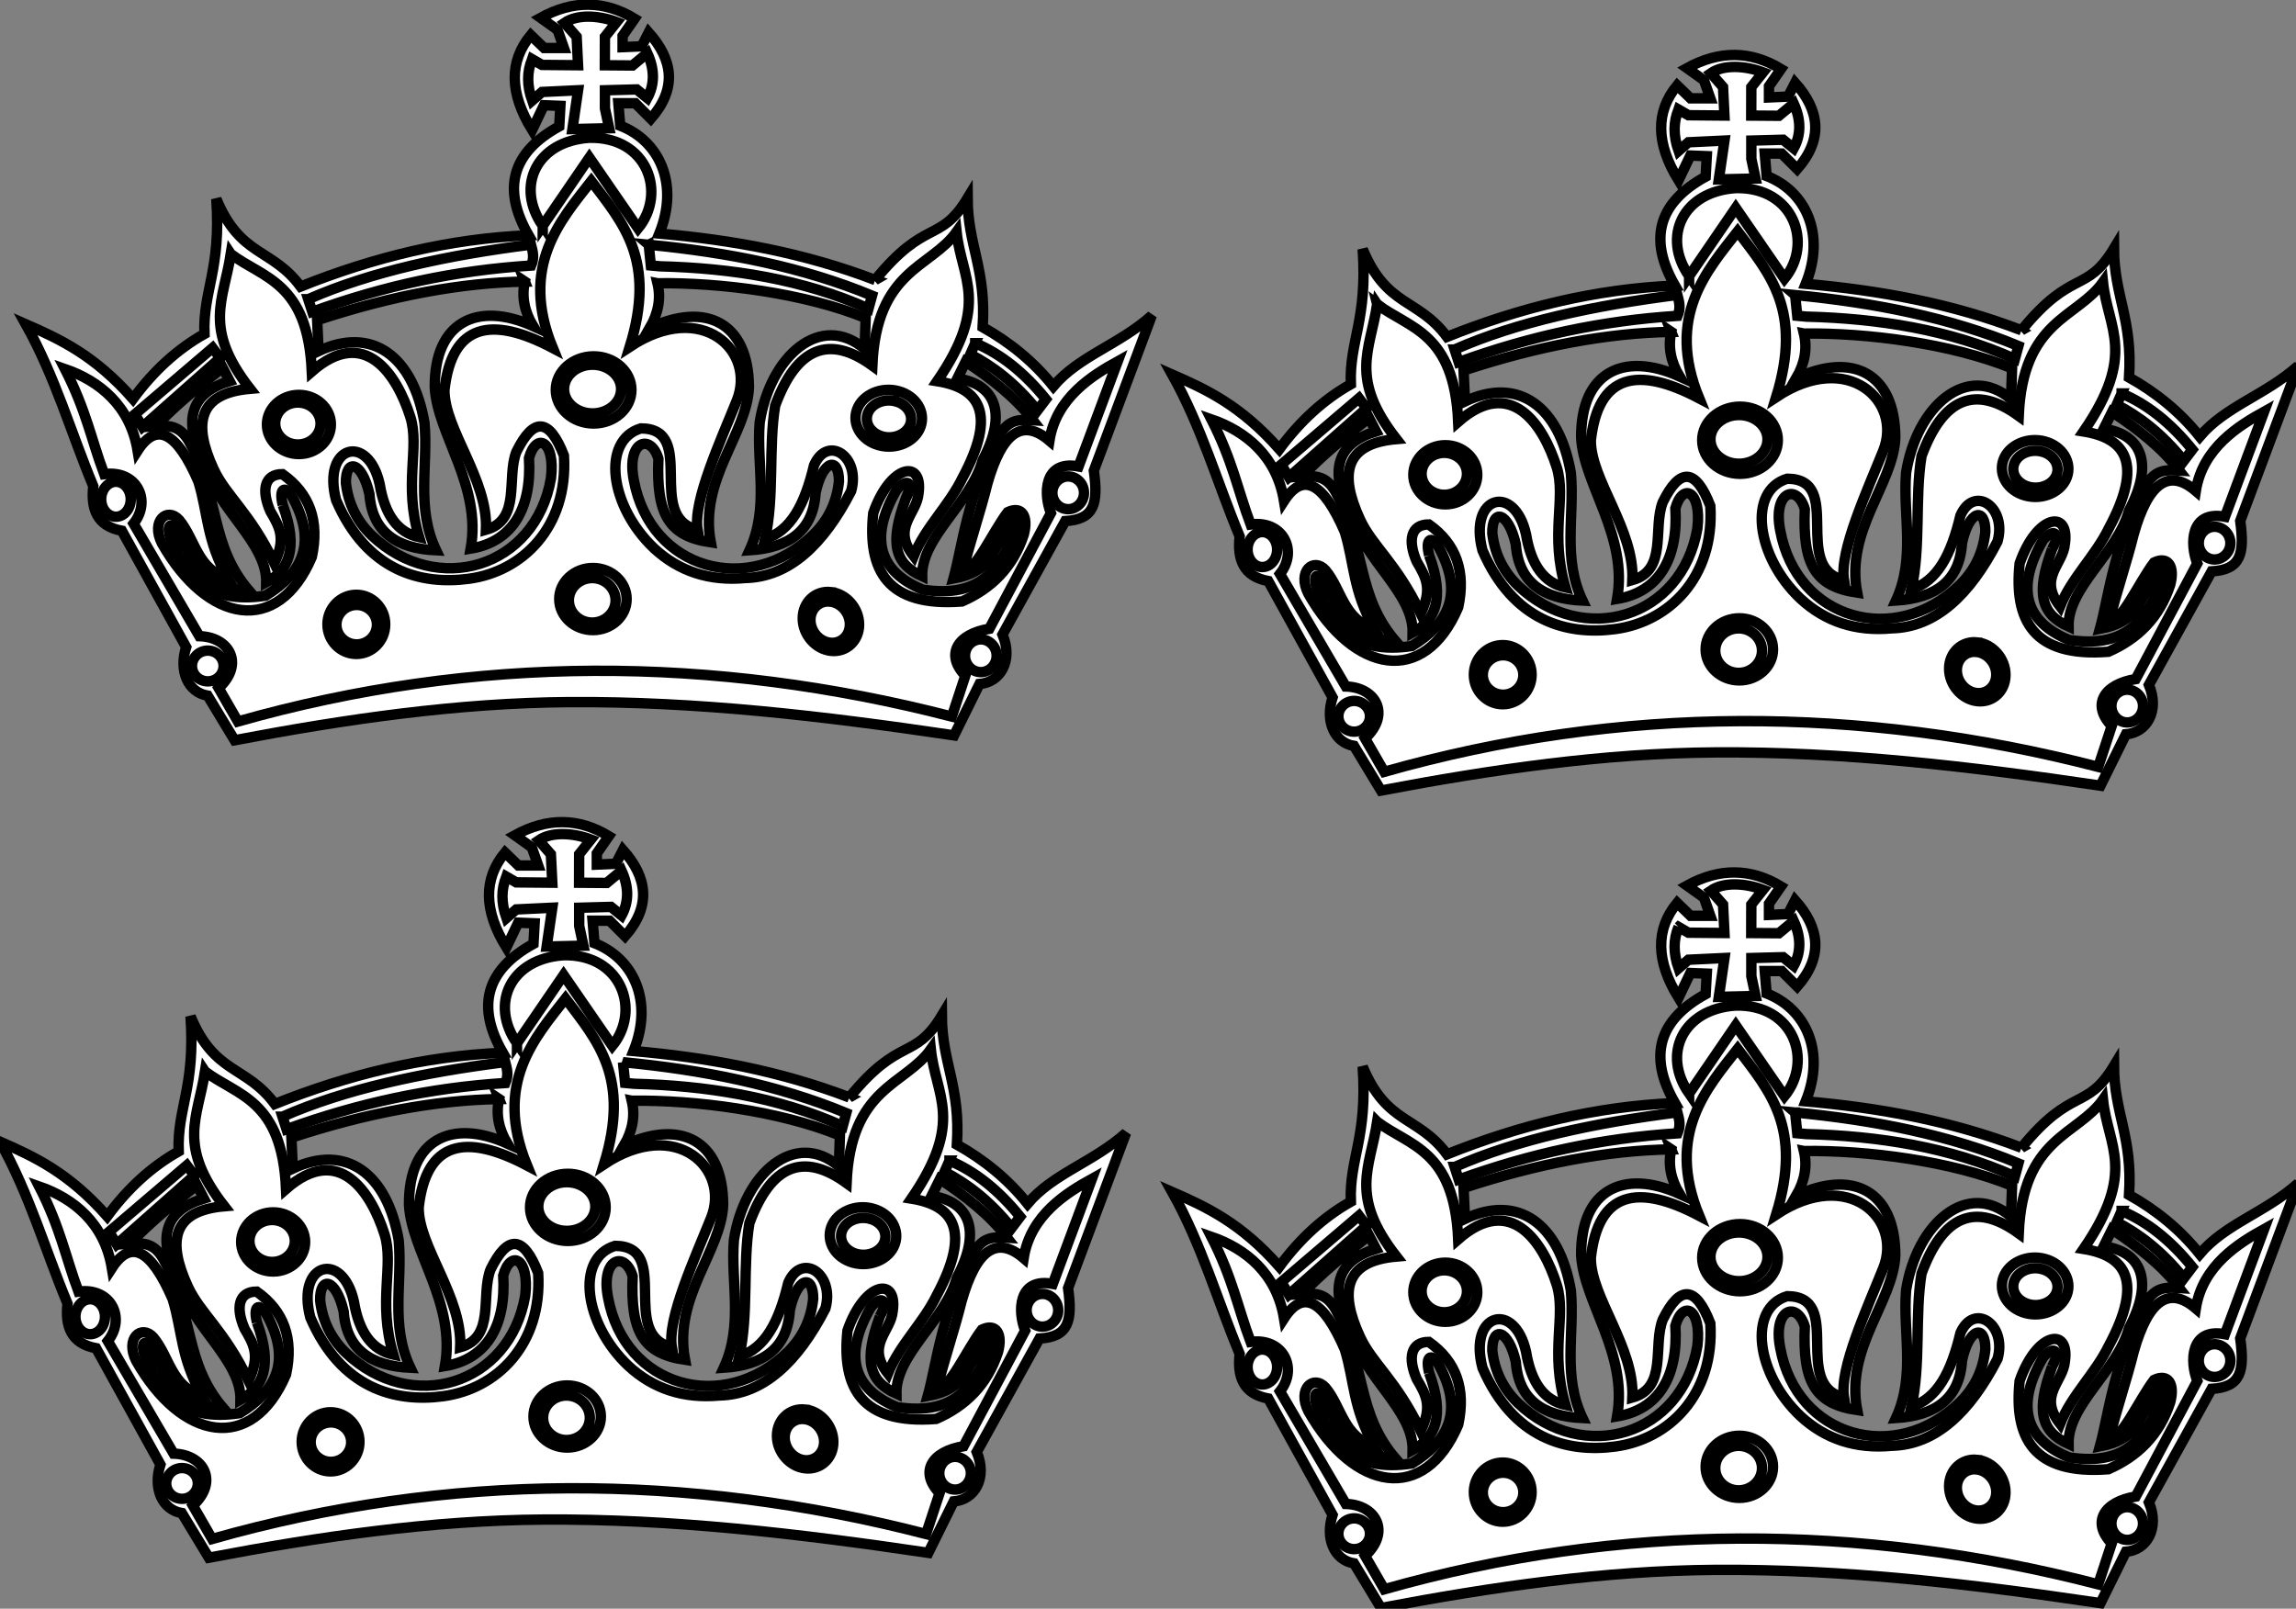
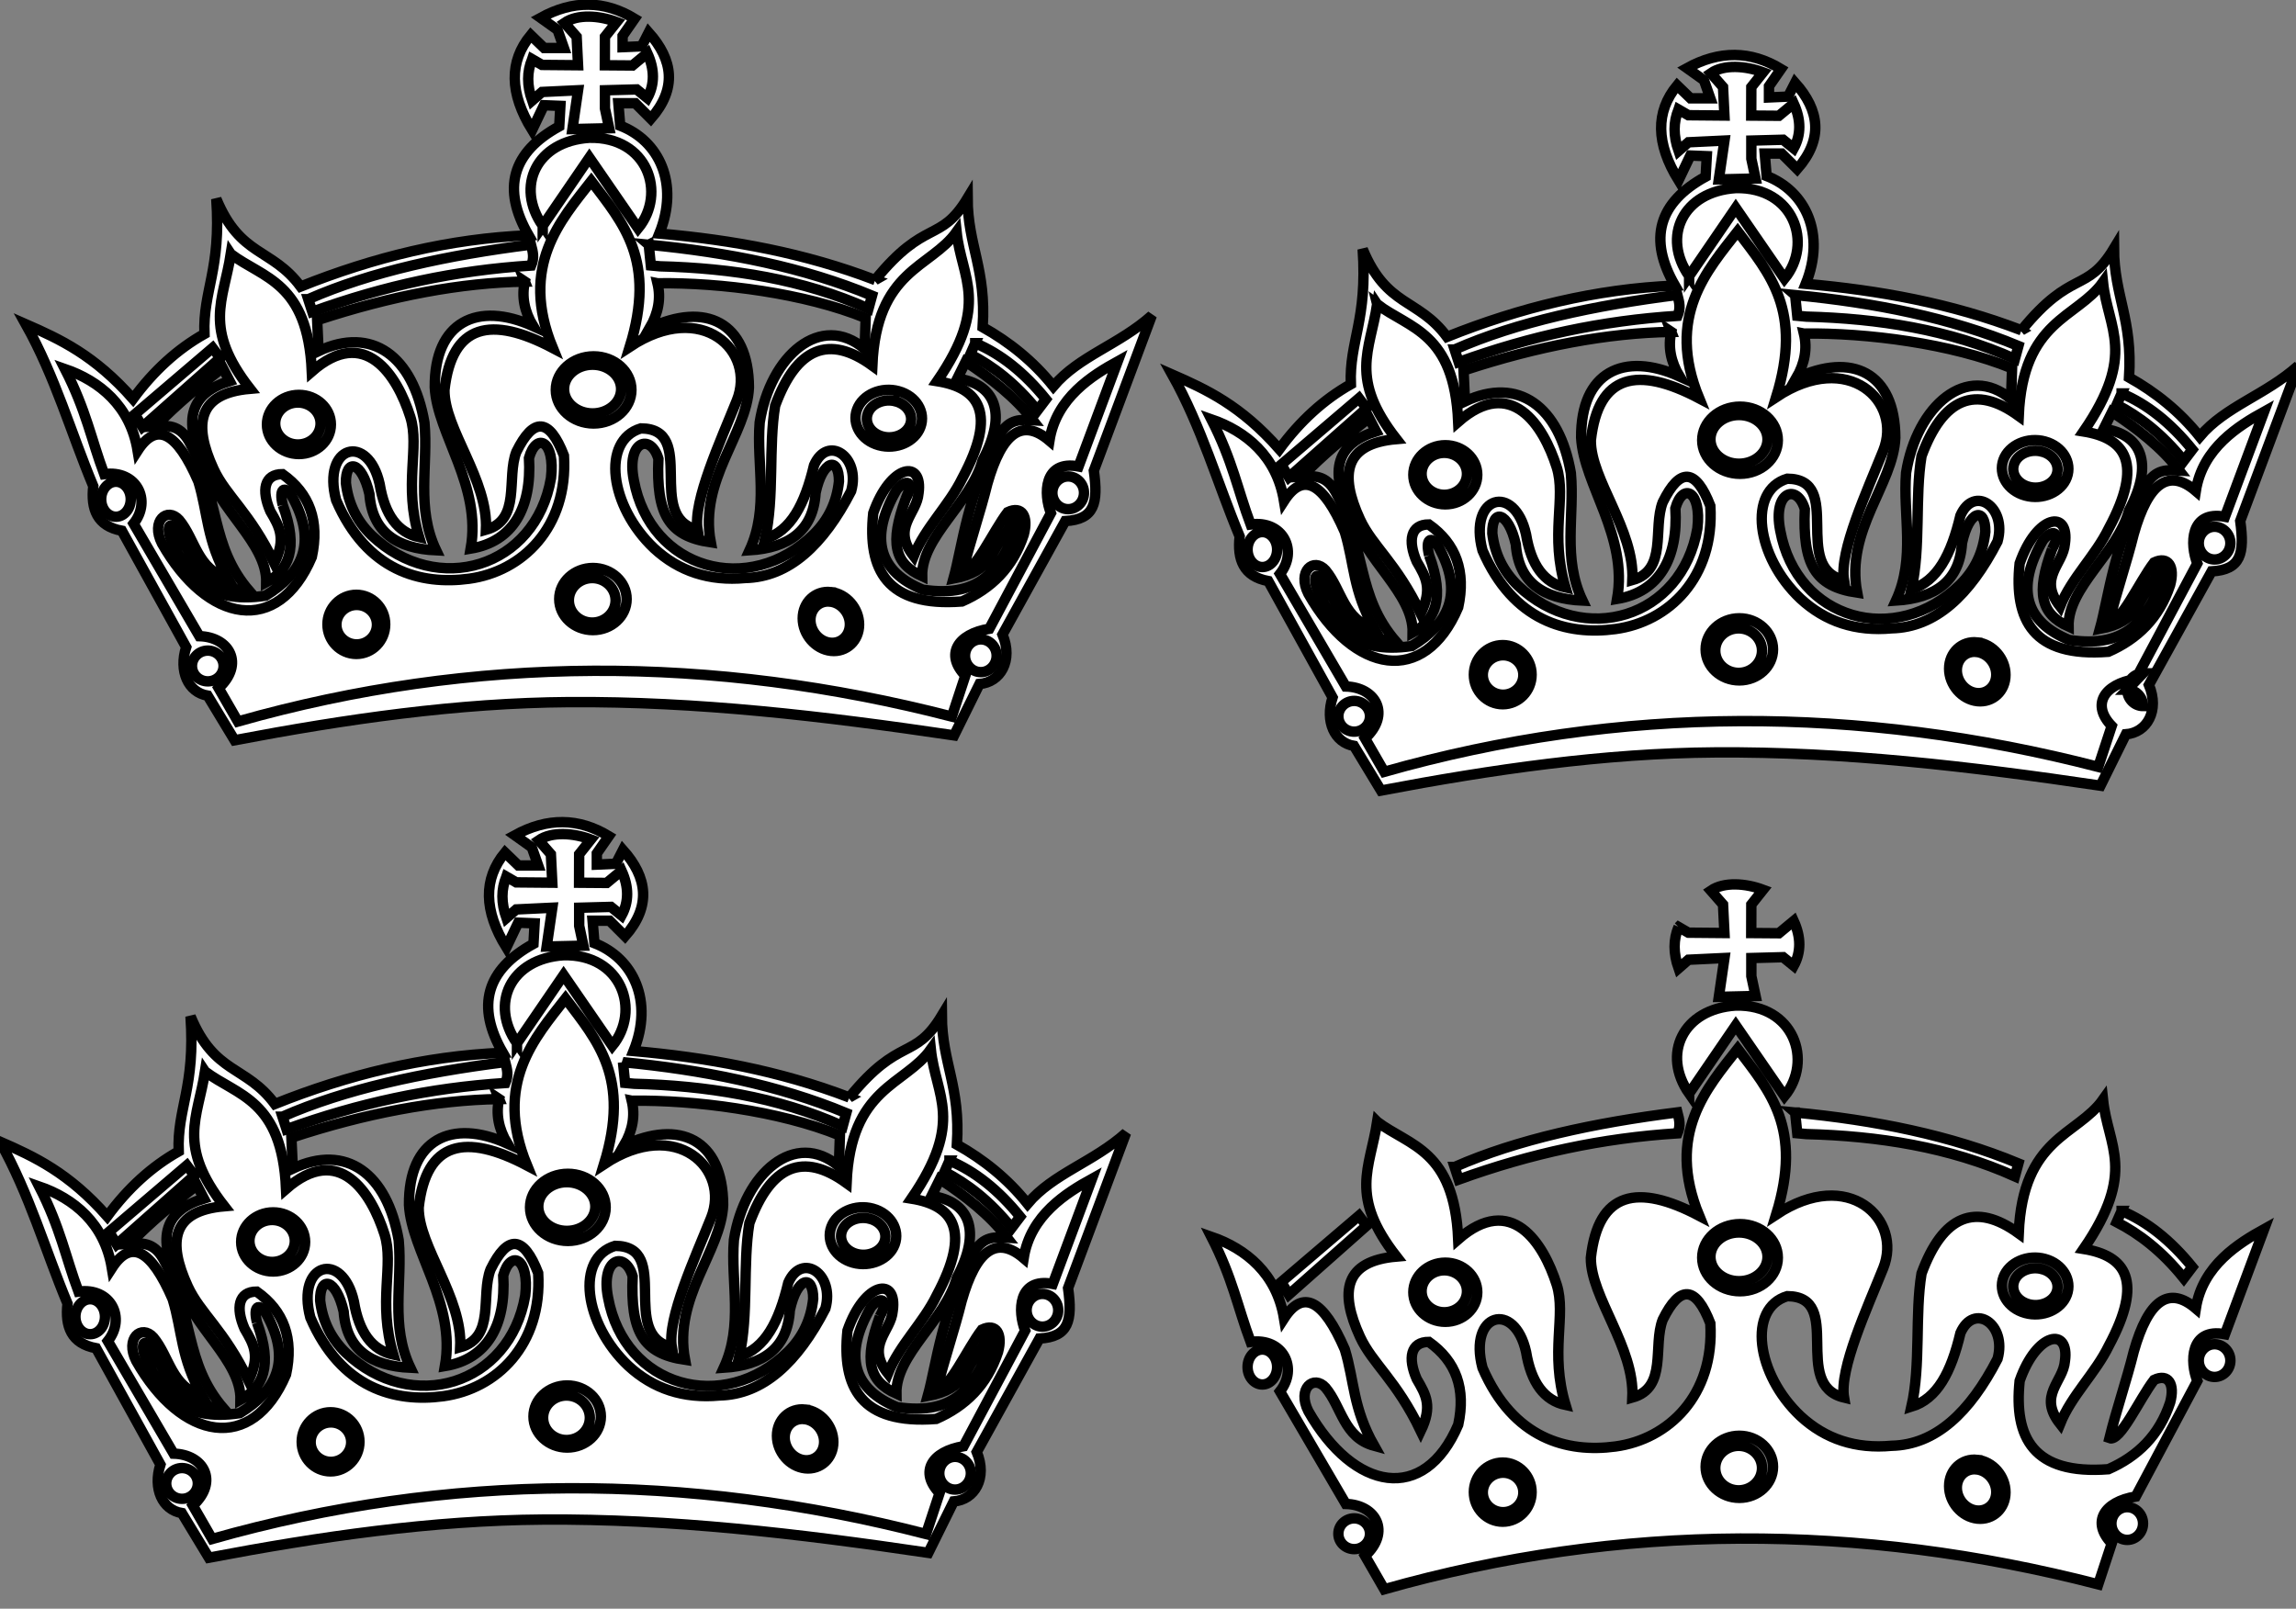
<svg xmlns="http://www.w3.org/2000/svg" width="441" height="309">
  <rect width="100%" height="100%" fill="#808080" stroke="none" />
  <title>crowns</title>
  <g>
    <title>Layer 1</title>
    <g id="svg_1">
      <g id="svg_9">
        <g id="svg_10">
          <path stroke-width="2" stroke="#000000" d="m163.135,210.79c-13.585,-5.21 -27.448,-7.685 -41.442,-8.914c3.873,-9.61 -0.031,-17.824 -7.516,-20.721l-0.356,-4.309l3.256,0l2.984,2.981c5.049,-5.786 4.304,-11.283 -0.406,-16.574l-1.357,2.652l-3.664,0.163l0,-2.152l2.305,-3.315c-5.814,-3.531 -11.831,-3.586 -18.05,-0.163l3.256,2.319l1.221,3.481l-3.798,0l-2.577,-2.486c-4.179,5.084 -4.088,11.162 0.27,18.235l2.271,-4.761l3.156,0.123l-0.22,3.935c-9.092,4.985 -11.055,11.96 -5.887,20.928c-15.245,0.636 -29.765,4.228 -43.792,9.841c-5.55,-7.474 -11.558,-5.634 -16.193,-16.837c0.962,13.658 -2.595,17.617 -2.274,25.933c-5.185,2.917 -9.762,7.077 -13.727,12.48c-7.402,-8.401 -14.008,-11.457 -20.592,-14.343c5.694,10.184 8.642,20.737 12.965,31.108c-0.481,4.377 0.684,7.667 5.491,8.568l12.353,22.353c-1.473,4.595 0.356,8.693 4.118,9.315l5.185,8.568c21.354,-4.054 42.864,-7.179 64.218,-7.325c24.707,-0.163 48.656,2.645 73.974,6.39l4.879,-9.871c4.015,-0.309 6.507,-4.469 4.421,-9.498l12.048,-21.793c5.645,-0.309 6.356,-3.413 5.492,-9.685l11.133,-29.804c-6.304,5.65 -13.983,7.759 -18.913,13.597c-3.876,-4.843 -8.478,-8.506 -13.574,-11.363c0.712,-11.236 -2.847,-15.582 -2.897,-24.775c-5.311,8.778 -8.031,3.773 -17.764,15.722l0.005,-0.003zm5.862,42.062c1.965,-3.552 -0.003,-3.908 -1.715,-1.772c-5.433,9.359 -3.318,15.793 5.018,19.199c11.431,1.725 14.687,-4.302 17.69,-10.812c1.148,-2.724 0.298,-4.374 -1.315,-0.805c-3.528,4.316 -2.942,8.071 -10.482,9.484c1.682,-6.028 2.677,-16.392 8.833,-27.552c1.888,-3.25 4.157,-2.971 6.423,-2.85c-3.459,-4.499 -8.03,-8.013 -12.915,-11.257l-1.604,3.229c7.185,1.032 9.74,6.55 4.86,15.701c-2.239,8.194 -11.767,14.701 -11.619,22.279c-5.369,-2.424 -6.262,-6.438 -3.17,-14.839l-0.003,-0.007zm-47.657,-41.427c0.678,2.836 0.186,5.695 -1.477,8.577c10.633,-5.018 18.988,-1.199 19.036,11.424c-0.387,9.049 -9.618,17.691 -7.329,29.763c-8.178,-1.202 -10.486,-5.501 -10.054,-16.045c-1.468,-4.975 -6.206,-3.474 -4.721,4.115c3.161,17.159 22.138,22.562 34.611,10.326c2.775,-2.777 4.371,-6.146 4.788,-10.109c0.023,-4.821 -3.106,-4.21 -4.49,2.198c-0.439,7.304 -5.114,10.56 -12.676,11.043c3.785,-8.244 1.29,-16.374 1.938,-24.561c2.052,-12.86 11.748,-21.25 20.161,-14.126l0.195,-5.932c-11.712,-4.772 -27.869,-6.839 -39.98,-6.676l0,0.004zm-25.477,-0.326c-0.643,2.849 -0.115,5.698 1.585,8.55c-10.693,-4.822 -19.002,-0.846 -18.888,11.776c0.498,9.042 9.039,18.852 6.901,30.969c8.161,-1.355 11.748,-7.875 11.194,-17.413c1.406,-5.002 5.077,-3.403 4.226,3.871c-2.944,17.212 -21.852,22.969 -34.477,10.968c-2.808,-2.724 -4.449,-6.065 -4.913,-10.018c-0.084,-4.819 3.056,-4.268 4.518,2.112c0.531,7.298 5.244,10.466 12.812,10.809c-3.89,-8.174 -1.495,-16.347 -2.244,-24.52c-2.213,-12.819 -10.079,-18.581 -20.336,-13.75l-0.27,-5.929c14.225,-4.692 27.682,-7.229 39.894,-7.419l-0.003,-0.007zm-46.5,42.915c-0.809,-3.199 0.389,-3.789 1.715,-1.773c5.113,9.162 1.933,14.944 -5.019,19.196c-11.431,1.726 -15.092,-4.136 -18.098,-10.645c-1.148,-2.724 -0.161,-4.373 1.451,-0.805c3.528,4.316 2.536,9.4 13.605,10.645c-7.791,-9.012 -5.527,-17.718 -11.686,-28.88c-1.888,-3.25 -4.156,-2.971 -6.423,-2.846c4.104,-4.238 8.472,-7.837 12.916,-11.257l1.335,2.564c-7.185,2.194 -9.468,7.213 -4.588,16.364c2.239,8.194 11.767,14.701 11.62,22.283c4.281,-2.261 6.261,-6.438 3.17,-14.839" fill-rule="evenodd" fill="#ffffff" id="svg_11" />
          <path stroke-width="2" stroke="#000000" d="m35.888,223.842l-14.926,12.744l1.451,2.418l14.926,-13.226l-1.451,-1.936l0,0zm146.48,-0.914c4.885,2.041 9.409,5.634 13.574,10.775l-1.626,2.152c-4.299,-5.331 -8.594,-8.537 -12.893,-10.774l0.948,-2.153l-0.003,0zm-62.711,-18.9l0.406,3.976l1.762,0.163c13.705,0.356 27.424,2.455 40.044,8.123l0.676,-2.486c-13.11,-5.437 -27.613,-8.323 -42.894,-9.78l0.005,0.003zm-65.397,10.459c11.978,-5.284 26.784,-8.472 42.786,-10.486c0.386,1.491 0.648,2.523 0.031,4.017c-14.561,0.93 -28.147,3.854 -42.041,8.88l-0.779,-2.411l0.003,0zm45.035,-14.105l8.959,-13.094l9.364,13.593c5.522,-6.764 1.841,-17.657 -9.364,-17.402c-10.229,0.652 -14.233,9.361 -8.959,16.906l0,-0.004zm-2.035,-31.995l1.898,1.097l6.921,0.061l-0.27,-5.47l-2.338,-2.669c2.528,-1.728 6.682,-1.413 10.026,-0.163l-2.255,2.836l-0.016,5.471l5.311,0.041l2.849,-2.36c1.424,3.121 1.424,5.994 0,8.618l-2.035,-1.657l-6.106,0.163l0,3.481l0.812,3.81l-7.058,0.163l1.085,-7.457l-6.921,0.329l-1.899,1.654c-1.014,-2.9 -1.014,-5.552 0,-7.957l-0.005,0.01zm-57.876,37.414c6.158,4.669 14.8,5.349 15.559,22.568c10.216,-8.927 16.355,0.666 18.915,8.717c1.869,5.874 -1.354,13.012 1.699,23.114c-4.084,-0.869 -6.612,-4.275 -7.585,-10.214c-2.202,-9.894 -11.152,-7.443 -8.364,3.087c5.897,13.644 16.26,16.354 25.53,15.104c10.182,-1.372 19.055,-9.82 18.231,-23.655c-2.786,-7.202 -5.833,-7.443 -9.142,-0.709c-1.944,4.988 0.97,13.063 -5.834,14.965c0.453,-9.658 -8.038,-19.318 -7.974,-26.843c1.424,-12.788 9.011,-14.293 20.812,-8.075c-6.484,-15.797 1.554,-24.586 7.39,-32.069c6.223,8.235 12.512,15.202 7.391,31.831c13.958,-9.236 24.315,0.934 20.564,10.296c-3.056,7.63 -8.475,19.365 -7.532,24.857c-10.243,-2.452 0.127,-19.4 -10.891,-19.478c-7.649,2.296 -6.028,14.965 2.528,23.043c4.796,4.432 10.632,6.333 17.506,5.698c8.433,-0.18 15.023,-6.381 20.347,-16.7c1.849,-6.673 -4.529,-10.87 -7.126,-4.965c-1.785,7.542 -4.46,12.635 -9.415,14.157c1.835,-8.044 0.634,-17.702 1.941,-25.586c4.106,-11.172 10.329,-13.743 18.665,-7.706c0.787,-18.476 11.228,-18.731 16.183,-25.685c0.951,9.023 6.512,13.757 -3.726,28.674c8.092,1.3 11.559,6.098 4.852,18.592c-2.592,5.324 -7.166,9.521 -9.362,15.008c-4.312,-5.474 0.618,-8.041 0.929,-12.065c0.929,-6.584 -5.403,-5.64 -8.697,3.8c-1.129,10.925 2.606,18.089 17.042,16.979c5.605,-2.462 9.782,-6.496 11.867,-12.829c0.951,-3.538 -0.34,-5.627 -3.086,-4.326c-2.856,3.725 -6.509,11.974 -8.575,11.185c1.337,-5.443 3.333,-11.209 4.674,-16.652c2.8,-9.899 6.771,-12.652 11.915,-8.262c1.298,-8.292 8.307,-12.567 13.118,-15.233l-7.521,20.184c-6.796,-1.27 -6.74,5.389 -5.308,8.961l-11.831,22.211c-6.203,1.022 -8.52,4.975 -4.61,9.009l-2.589,7.858c-45.967,-11.841 -91.685,-11.912 -137.132,0.948l-3.695,-6.411c4.99,-4.591 2.138,-9.817 -3.696,-9.976l-12.642,-21.618c3.533,-4.455 0.597,-10.366 -5.639,-9.501c-2.511,-6.73 -3.439,-12.177 -7.538,-20.198c6.615,2.292 12.531,7.054 13.955,15.685c3.629,-5.619 7.522,-3.64 11.67,5.936c1.88,6.174 1.515,11.224 5.639,18.527c-5.834,-1.582 -6.222,-7.444 -9.334,-11.165c-2.269,-2.533 -5.511,0.156 -3.306,4.513c8.72,15.361 22.272,17.895 28.786,2.611c1.491,-6.887 -0.389,-12.195 -5.639,-15.916c-3.5,0 -4.084,3.087 -2.332,7.124c1.813,3.087 3.044,5.226 0.776,9.977c-4.701,-9.787 -9.275,-12.89 -11.67,-18.086c-3.987,-8.659 -3.008,-14.547 7.001,-15.407c-9.108,-11.677 -5.088,-16.904 -3.695,-25.892l0.003,0.004zm127.704,28.304c2.236,0.604 3.484,2.611 2.777,4.468c-0.706,1.854 -3.108,2.877 -5.346,2.272c-2.236,-0.605 -3.484,-2.611 -2.778,-4.466c0.707,-1.854 3.106,-2.876 5.344,-2.271l0.003,-0.003zm0.592,-1.946c3.35,0.93 5.222,4.021 4.163,6.876c-1.057,2.856 -4.657,4.427 -8.011,3.497c-3.35,-0.93 -5.222,-4.021 -4.163,-6.876c1.057,-2.856 4.657,-4.428 8.008,-3.497l0.003,0zm32.54,16.371c1.671,0 3.037,1.413 3.037,3.144c0,1.732 -1.365,3.144 -3.037,3.144c-1.671,0 -3.037,-1.413 -3.037,-3.144c0,-1.732 1.365,-3.144 3.037,-3.144zm-16.777,31.297c1.671,0 3.036,1.413 3.036,3.145c0,1.732 -1.365,3.144 -3.036,3.144c-1.671,0 -3.037,-1.413 -3.037,-3.144c0,-1.733 1.365,-3.145 3.037,-3.145zm-28.797,-9.087c2.983,0.326 5.416,3.131 5.416,6.238c0,3.11 -2.433,5.379 -5.416,5.053c-2.981,-0.326 -5.414,-3.131 -5.414,-6.242c0,-3.107 2.433,-5.379 5.414,-5.05zm-0.142,1.831c2.086,0.228 3.787,2.19 3.787,4.363c0,2.173 -1.702,3.76 -3.787,3.532c-2.085,-0.228 -3.787,-2.191 -3.787,-4.364c0,-2.173 1.702,-3.759 3.787,-3.531zm-45.433,-47.113c4.001,0 7.262,2.897 7.262,6.452c0,3.552 -3.261,6.452 -7.262,6.452c-4.001,0 -7.265,-2.896 -7.265,-6.452c0,-3.552 3.264,-6.452 7.265,-6.452zm-0.2,1.61c3.017,0 5.48,2.102 5.48,4.68c0,2.574 -2.461,4.676 -5.48,4.676c-3.017,0 -5.48,-2.102 -5.48,-4.676c0,-2.578 2.461,-4.68 5.48,-4.68zm0.067,39.044c3.565,0 6.473,2.679 6.473,5.966c0,3.288 -2.906,5.967 -6.473,5.967c-3.565,0 -6.473,-2.679 -6.473,-5.967c0,-3.287 2.906,-5.966 6.473,-5.966zm-0.134,1.936c2.472,0 4.491,1.919 4.491,4.275c0,2.353 -2.016,4.275 -4.491,4.275c-2.471,0 -4.49,-1.919 -4.49,-4.275c0,-2.353 2.016,-4.275 4.49,-4.275zm-56.537,-33.716c2.399,0 4.36,1.81 4.36,4.03c0,2.221 -1.957,4.031 -4.36,4.031c-2.4,0 -4.358,-1.81 -4.358,-4.031c0,-2.22 1.957,-4.03 4.358,-4.03zm0.197,-1.467c3.384,0 6.142,2.551 6.142,5.681c0,3.128 -2.758,5.681 -6.142,5.681c-3.381,0 -6.142,-2.55 -6.142,-5.681c0,-3.127 2.758,-5.681 6.142,-5.681zm11.03,38.395c3.056,0 5.547,2.554 5.547,5.681c0,3.128 -2.491,5.681 -5.547,5.681c-3.056,0 -5.547,-2.55 -5.547,-5.681c0,-3.127 2.491,-5.681 5.547,-5.681zm0.067,1.952c2.146,0 3.895,1.701 3.895,3.789c0,2.085 -1.749,3.79 -3.895,3.79c-2.144,0 -3.896,-1.701 -3.896,-3.79c0,-2.088 1.749,-3.789 3.896,-3.789zm-28.6,8.768c1.671,0 3.037,1.324 3.037,2.954c0,1.627 -1.362,2.955 -3.037,2.955c-1.671,0 -3.037,-1.325 -3.037,-2.955c0,-1.626 1.365,-2.954 3.037,-2.954zm-17.636,-32.429c1.562,0 2.839,1.508 2.839,3.359c0,1.851 -1.276,3.358 -2.839,3.358c-1.563,0 -2.839,-1.507 -2.839,-3.358c0,-1.851 1.276,-3.359 2.839,-3.359" fill-rule="evenodd" fill="#ffffff" id="svg_12" />
        </g>
      </g>
      <g id="svg_17">
        <g id="svg_18">
-           <path stroke-width="2" stroke="#000000" d="m388.275,220.453c-13.585,-5.21 -27.448,-7.685 -41.442,-8.914c3.873,-9.61 -0.031,-17.824 -7.516,-20.721l-0.356,-4.309l3.256,0l2.984,2.981c5.049,-5.786 4.304,-11.283 -0.406,-16.574l-1.357,2.652l-3.664,0.163l0,-2.152l2.305,-3.315c-5.814,-3.531 -11.831,-3.586 -18.051,-0.163l3.256,2.319l1.221,3.481l-3.798,0l-2.577,-2.486c-4.179,5.084 -4.088,11.162 0.27,18.235l2.271,-4.761l3.156,0.123l-0.22,3.935c-9.092,4.985 -11.055,11.96 -5.887,20.928c-15.245,0.636 -29.765,4.228 -43.792,9.841c-5.55,-7.474 -11.558,-5.634 -16.193,-16.837c0.962,13.658 -2.595,17.617 -2.274,25.933c-5.185,2.917 -9.762,7.077 -13.727,12.48c-7.402,-8.401 -14.008,-11.457 -20.592,-14.343c5.694,10.184 8.642,20.737 12.965,31.108c-0.481,4.377 0.684,7.667 5.491,8.568l12.353,22.353c-1.473,4.595 0.356,8.693 4.118,9.315l5.185,8.568c21.354,-4.054 42.864,-7.179 64.218,-7.325c24.707,-0.163 48.656,2.645 73.974,6.39l4.879,-9.871c4.015,-0.309 6.507,-4.469 4.421,-9.498l12.048,-21.793c5.645,-0.31 6.356,-3.413 5.491,-9.685l11.133,-29.804c-6.304,5.65 -13.983,7.759 -18.913,13.597c-3.876,-4.843 -8.478,-8.506 -13.574,-11.363c0.712,-11.236 -2.847,-15.582 -2.897,-24.775c-5.311,8.778 -8.03,3.773 -17.764,15.722l0.005,-0.003zm5.862,42.062c1.965,-3.552 -0.003,-3.908 -1.715,-1.772c-5.433,9.359 -3.318,15.794 5.018,19.199c11.431,1.725 14.687,-4.302 17.69,-10.812c1.148,-2.724 0.298,-4.374 -1.315,-0.805c-3.528,4.316 -2.942,8.071 -10.482,9.484c1.682,-6.028 2.677,-16.392 8.833,-27.552c1.888,-3.25 4.157,-2.971 6.423,-2.85c-3.459,-4.499 -8.03,-8.013 -12.915,-11.257l-1.604,3.229c7.185,1.032 9.74,6.55 4.86,15.701c-2.239,8.194 -11.767,14.701 -11.619,22.279c-5.369,-2.425 -6.262,-6.438 -3.17,-14.839l-0.003,-0.007zm-47.657,-41.427c0.678,2.836 0.186,5.695 -1.477,8.577c10.633,-5.018 18.988,-1.199 19.036,11.424c-0.387,9.049 -9.618,17.691 -7.329,29.763c-8.178,-1.202 -10.486,-5.501 -10.054,-16.045c-1.468,-4.975 -6.206,-3.474 -4.721,4.115c3.161,17.159 22.138,22.562 34.611,10.326c2.775,-2.777 4.371,-6.146 4.788,-10.109c0.023,-4.821 -3.106,-4.21 -4.49,2.198c-0.439,7.304 -5.113,10.56 -12.676,11.043c3.785,-8.244 1.29,-16.374 1.938,-24.561c2.052,-12.86 11.748,-21.25 20.161,-14.126l0.195,-5.932c-11.712,-4.772 -27.869,-6.839 -39.98,-6.676l0,0.004zm-25.477,-0.326c-0.643,2.849 -0.115,5.698 1.585,8.55c-10.693,-4.822 -19.001,-0.846 -18.888,11.776c0.497,9.042 9.039,18.852 6.901,30.969c8.161,-1.355 11.748,-7.875 11.194,-17.413c1.406,-5.002 5.077,-3.403 4.226,3.871c-2.944,17.212 -21.852,22.969 -34.477,10.968c-2.808,-2.724 -4.449,-6.065 -4.913,-10.018c-0.084,-4.819 3.056,-4.268 4.518,2.112c0.531,7.298 5.244,10.466 12.812,10.809c-3.89,-8.174 -1.495,-16.347 -2.244,-24.52c-2.213,-12.819 -10.079,-18.581 -20.336,-13.75l-0.27,-5.929c14.225,-4.692 27.682,-7.229 39.894,-7.419l-0.003,-0.007zm-46.5,42.915c-0.809,-3.199 0.389,-3.789 1.715,-1.772c5.113,9.162 1.932,14.944 -5.019,19.196c-11.431,1.726 -15.092,-4.136 -18.098,-10.645c-1.148,-2.724 -0.161,-4.373 1.451,-0.805c3.528,4.316 2.536,9.4 13.605,10.645c-7.791,-9.012 -5.527,-17.718 -11.686,-28.88c-1.888,-3.25 -4.156,-2.971 -6.423,-2.846c4.104,-4.238 8.472,-7.837 12.916,-11.257l1.335,2.564c-7.185,2.194 -9.468,7.213 -4.588,16.364c2.239,8.194 11.767,14.701 11.62,22.283c4.281,-2.261 6.261,-6.438 3.17,-14.839" fill-rule="evenodd" fill="#ffffff" id="svg_19" />
          <path stroke-width="2" stroke="#000000" d="m261.027,233.505l-14.926,12.744l1.451,2.418l14.926,-13.226l-1.451,-1.936l0,0zm146.48,-0.914c4.885,2.041 9.409,5.634 13.574,10.775l-1.626,2.152c-4.299,-5.331 -8.594,-8.536 -12.893,-10.774l0.948,-2.153l-0.003,0zm-62.711,-18.9l0.406,3.976l1.762,0.163c13.705,0.356 27.424,2.455 40.044,8.123l0.675,-2.486c-13.11,-5.437 -27.613,-8.323 -42.894,-9.78l0.005,0.004zm-65.396,10.459c11.978,-5.284 26.784,-8.472 42.786,-10.485c0.387,1.491 0.648,2.523 0.031,4.017c-14.561,0.93 -28.147,3.854 -42.041,8.88l-0.779,-2.411l0.003,0zm45.035,-14.105l8.959,-13.094l9.364,13.593c5.522,-6.764 1.841,-17.657 -9.364,-17.402c-10.229,0.652 -14.233,9.361 -8.959,16.906l0,-0.003zm-2.035,-31.995l1.898,1.097l6.921,0.061l-0.27,-5.471l-2.338,-2.669c2.528,-1.728 6.682,-1.413 10.026,-0.163l-2.255,2.836l-0.016,5.471l5.311,0.041l2.849,-2.36c1.424,3.121 1.424,5.994 0,8.618l-2.035,-1.657l-6.106,0.163l0,3.481l0.812,3.81l-7.058,0.163l1.085,-7.457l-6.921,0.329l-1.899,1.654c-1.014,-2.9 -1.014,-5.552 0,-7.957l-0.005,0.01zm-57.876,37.414c6.158,4.669 14.8,5.349 15.559,22.568c10.216,-8.927 16.355,0.666 18.915,8.717c1.869,5.874 -1.354,13.012 1.699,23.114c-4.084,-0.869 -6.612,-4.275 -7.585,-10.214c-2.202,-9.894 -11.152,-7.443 -8.364,3.087c5.897,13.644 16.26,16.354 25.53,15.104c10.182,-1.372 19.055,-9.821 18.231,-23.655c-2.786,-7.202 -5.833,-7.443 -9.142,-0.709c-1.944,4.988 0.97,13.063 -5.834,14.965c0.454,-9.658 -8.038,-19.318 -7.974,-26.843c1.424,-12.788 9.011,-14.293 20.812,-8.075c-6.484,-15.797 1.554,-24.586 7.39,-32.069c6.223,8.235 12.512,15.202 7.391,31.831c13.958,-9.236 24.315,0.934 20.565,10.296c-3.056,7.63 -8.475,19.365 -7.532,24.857c-10.243,-2.452 0.127,-19.4 -10.891,-19.478c-7.649,2.296 -6.028,14.965 2.528,23.043c4.796,4.432 10.632,6.333 17.506,5.698c8.433,-0.18 15.022,-6.381 20.347,-16.7c1.849,-6.673 -4.529,-10.87 -7.126,-4.965c-1.785,7.542 -4.46,12.635 -9.415,14.157c1.835,-8.044 0.634,-17.702 1.941,-25.586c4.106,-11.172 10.329,-13.743 18.665,-7.706c0.787,-18.476 11.228,-18.731 16.183,-25.685c0.951,9.022 6.512,13.757 -3.726,28.674c8.092,1.3 11.559,6.098 4.852,18.592c-2.592,5.324 -7.166,9.521 -9.362,15.008c-4.312,-5.474 0.618,-8.041 0.929,-12.065c0.929,-6.584 -5.403,-5.64 -8.697,3.8c-1.129,10.925 2.606,18.089 17.042,16.979c5.605,-2.462 9.782,-6.496 11.867,-12.829c0.951,-3.538 -0.34,-5.627 -3.086,-4.327c-2.856,3.725 -6.509,11.974 -8.575,11.185c1.337,-5.443 3.333,-11.209 4.674,-16.652c2.8,-9.899 6.771,-12.652 11.915,-8.262c1.298,-8.292 8.307,-12.567 13.118,-15.233l-7.521,20.184c-6.796,-1.27 -6.74,5.389 -5.308,8.961l-11.831,22.212c-6.203,1.022 -8.52,4.975 -4.61,9.009l-2.589,7.858c-45.966,-11.841 -91.685,-11.912 -137.132,0.948l-3.695,-6.411c4.99,-4.591 2.138,-9.817 -3.696,-9.976l-12.642,-21.618c3.533,-4.455 0.597,-10.366 -5.639,-9.501c-2.511,-6.73 -3.439,-12.177 -7.538,-20.198c6.615,2.292 12.531,7.054 13.955,15.685c3.629,-5.619 7.522,-3.64 11.67,5.936c1.88,6.174 1.515,11.224 5.639,18.527c-5.834,-1.582 -6.222,-7.444 -9.334,-11.165c-2.269,-2.533 -5.511,0.156 -3.306,4.513c8.72,15.361 22.272,17.895 28.786,2.611c1.491,-6.887 -0.389,-12.195 -5.639,-15.916c-3.5,0 -4.084,3.087 -2.333,7.124c1.813,3.087 3.044,5.226 0.776,9.977c-4.701,-9.787 -9.275,-12.89 -11.67,-18.086c-3.987,-8.659 -3.008,-14.547 7.001,-15.407c-9.108,-11.677 -5.088,-16.904 -3.695,-25.892l0.003,0.003l0,0zm127.704,28.304c2.236,0.604 3.484,2.611 2.777,4.468c-0.706,1.854 -3.108,2.877 -5.346,2.272c-2.236,-0.605 -3.484,-2.611 -2.778,-4.466c0.707,-1.854 3.106,-2.877 5.344,-2.271l0.003,-0.003zm0.592,-1.945c3.35,0.93 5.222,4.021 4.163,6.876c-1.057,2.856 -4.657,4.427 -8.011,3.497c-3.35,-0.93 -5.222,-4.021 -4.163,-6.876c1.057,-2.856 4.657,-4.428 8.008,-3.497l0.003,0zm32.54,16.371c1.671,0 3.037,1.413 3.037,3.144c0,1.732 -1.365,3.144 -3.037,3.144c-1.671,0 -3.037,-1.413 -3.037,-3.144c0,-1.732 1.365,-3.144 3.037,-3.144zm-16.777,31.297c1.671,0 3.036,1.413 3.036,3.145c0,1.732 -1.365,3.144 -3.036,3.144c-1.671,0 -3.037,-1.413 -3.037,-3.144c0,-1.733 1.365,-3.145 3.037,-3.145zm-28.797,-9.087c2.983,0.326 5.416,3.131 5.416,6.238c0,3.11 -2.433,5.379 -5.416,5.053c-2.981,-0.326 -5.414,-3.131 -5.414,-6.242c0,-3.107 2.433,-5.379 5.414,-5.05zm-0.142,1.831c2.086,0.228 3.788,2.19 3.788,4.363c0,2.173 -1.702,3.76 -3.788,3.532c-2.085,-0.228 -3.787,-2.191 -3.787,-4.364c0,-2.173 1.702,-3.759 3.787,-3.531zm-45.433,-47.113c4.001,0 7.263,2.897 7.263,6.452c0,3.552 -3.261,6.452 -7.263,6.452c-4.001,0 -7.265,-2.897 -7.265,-6.452c0,-3.552 3.264,-6.452 7.265,-6.452zm-0.2,1.61c3.017,0 5.48,2.102 5.48,4.679c0,2.574 -2.461,4.676 -5.48,4.676c-3.017,0 -5.48,-2.102 -5.48,-4.676c0,-2.577 2.461,-4.679 5.48,-4.679zm0.067,39.044c3.565,0 6.473,2.679 6.473,5.966c0,3.288 -2.906,5.967 -6.473,5.967c-3.565,0 -6.473,-2.679 -6.473,-5.967c0,-3.287 2.906,-5.966 6.473,-5.966zm-0.134,1.936c2.472,0 4.491,1.919 4.491,4.275c0,2.353 -2.016,4.275 -4.491,4.275c-2.471,0 -4.49,-1.919 -4.49,-4.275c0,-2.353 2.016,-4.275 4.49,-4.275zm-56.537,-33.716c2.399,0 4.36,1.81 4.36,4.03c0,2.221 -1.957,4.031 -4.36,4.031c-2.4,0 -4.358,-1.81 -4.358,-4.031c0,-2.22 1.957,-4.03 4.358,-4.03zm0.197,-1.467c3.384,0 6.142,2.551 6.142,5.681c0,3.128 -2.758,5.681 -6.142,5.681c-3.381,0 -6.142,-2.55 -6.142,-5.681c0,-3.127 2.758,-5.681 6.142,-5.681zm11.03,38.395c3.056,0 5.547,2.554 5.547,5.681c0,3.128 -2.491,5.681 -5.547,5.681c-3.056,0 -5.547,-2.55 -5.547,-5.681c0,-3.127 2.491,-5.681 5.547,-5.681zm0.067,1.952c2.146,0 3.895,1.701 3.895,3.789c0,2.085 -1.749,3.79 -3.895,3.79c-2.144,0 -3.896,-1.701 -3.896,-3.79c0,-2.088 1.749,-3.789 3.896,-3.789zm-28.6,8.768c1.671,0 3.037,1.324 3.037,2.954c0,1.627 -1.362,2.955 -3.037,2.955c-1.671,0 -3.036,-1.325 -3.036,-2.955c0,-1.626 1.365,-2.954 3.036,-2.954zm-17.636,-32.429c1.562,0 2.839,1.508 2.839,3.359c0,1.851 -1.276,3.358 -2.839,3.358c-1.563,0 -2.839,-1.507 -2.839,-3.358c0,-1.851 1.276,-3.359 2.839,-3.359" fill-rule="evenodd" fill="#ffffff" id="svg_20" />
        </g>
      </g>
      <g id="svg_21">
        <g id="svg_22">
          <path stroke-width="2" stroke="#000000" d="m388.275,63.437c-13.585,-5.21 -27.448,-7.685 -41.442,-8.914c3.873,-9.61 -0.031,-17.824 -7.516,-20.721l-0.356,-4.309l3.256,0l2.984,2.981c5.049,-5.786 4.304,-11.283 -0.406,-16.574l-1.357,2.652l-3.664,0.163l0,-2.152l2.305,-3.315c-5.814,-3.531 -11.831,-3.586 -18.051,-0.163l3.256,2.319l1.221,3.481l-3.798,0l-2.577,-2.486c-4.179,5.084 -4.088,11.162 0.27,18.235l2.271,-4.761l3.156,0.123l-0.22,3.935c-9.092,4.985 -11.055,11.96 -5.887,20.928c-15.245,0.636 -29.765,4.228 -43.792,9.841c-5.55,-7.474 -11.558,-5.634 -16.193,-16.837c0.962,13.658 -2.595,17.617 -2.274,25.933c-5.185,2.917 -9.762,7.077 -13.727,12.48c-7.402,-8.401 -14.008,-11.457 -20.592,-14.343c5.694,10.184 8.642,20.737 12.965,31.108c-0.481,4.377 0.684,7.667 5.491,8.568l12.353,22.353c-1.473,4.595 0.356,8.693 4.118,9.315l5.185,8.568c21.354,-4.054 42.864,-7.179 64.218,-7.325c24.707,-0.163 48.656,2.645 73.974,6.39l4.879,-9.871c4.015,-0.309 6.507,-4.469 4.421,-9.498l12.048,-21.793c5.645,-0.309 6.356,-3.413 5.491,-9.685l11.133,-29.804c-6.304,5.65 -13.983,7.759 -18.913,13.597c-3.876,-4.843 -8.478,-8.506 -13.574,-11.363c0.712,-11.236 -2.847,-15.582 -2.897,-24.775c-5.311,8.778 -8.03,3.773 -17.764,15.722l0.005,-0.003zm5.862,42.062c1.965,-3.552 -0.003,-3.908 -1.715,-1.772c-5.433,9.359 -3.318,15.793 5.018,19.199c11.431,1.725 14.687,-4.302 17.69,-10.812c1.148,-2.724 0.298,-4.374 -1.315,-0.805c-3.528,4.316 -2.942,8.071 -10.482,9.484c1.682,-6.028 2.677,-16.392 8.833,-27.552c1.888,-3.25 4.157,-2.971 6.423,-2.85c-3.459,-4.499 -8.03,-8.013 -12.915,-11.257l-1.604,3.229c7.185,1.032 9.74,6.55 4.86,15.701c-2.239,8.194 -11.767,14.701 -11.619,22.279c-5.369,-2.424 -6.262,-6.438 -3.17,-14.839l-0.003,-0.007zm-47.657,-41.427c0.678,2.836 0.186,5.695 -1.477,8.577c10.633,-5.018 18.988,-1.199 19.036,11.424c-0.387,9.049 -9.618,17.691 -7.329,29.763c-8.178,-1.202 -10.486,-5.501 -10.054,-16.045c-1.468,-4.975 -6.206,-3.474 -4.721,4.115c3.161,17.159 22.138,22.562 34.611,10.326c2.775,-2.777 4.371,-6.146 4.788,-10.109c0.023,-4.821 -3.106,-4.21 -4.49,2.198c-0.439,7.304 -5.113,10.56 -12.676,11.043c3.785,-8.244 1.29,-16.374 1.938,-24.561c2.052,-12.86 11.748,-21.25 20.161,-14.126l0.195,-5.932c-11.712,-4.772 -27.869,-6.839 -39.98,-6.676l0,0.004zm-25.477,-0.326c-0.643,2.849 -0.115,5.698 1.585,8.55c-10.693,-4.822 -19.001,-0.846 -18.888,11.776c0.497,9.042 9.039,18.852 6.901,30.969c8.161,-1.355 11.748,-7.875 11.194,-17.413c1.406,-5.002 5.077,-3.403 4.226,3.871c-2.944,17.212 -21.852,22.969 -34.477,10.968c-2.808,-2.724 -4.449,-6.065 -4.913,-10.018c-0.084,-4.819 3.056,-4.268 4.518,2.112c0.531,7.298 5.244,10.466 12.812,10.809c-3.89,-8.174 -1.495,-16.347 -2.244,-24.52c-2.213,-12.819 -10.079,-18.581 -20.336,-13.75l-0.27,-5.929c14.225,-4.692 27.682,-7.229 39.894,-7.419l-0.003,-0.007zm-46.5,42.914c-0.809,-3.199 0.389,-3.789 1.715,-1.772c5.113,9.162 1.932,14.944 -5.019,19.196c-11.431,1.726 -15.092,-4.136 -18.098,-10.645c-1.148,-2.724 -0.161,-4.373 1.451,-0.805c3.528,4.316 2.536,9.4 13.605,10.645c-7.791,-9.012 -5.527,-17.718 -11.686,-28.88c-1.888,-3.25 -4.156,-2.971 -6.423,-2.846c4.104,-4.238 8.472,-7.837 12.916,-11.257l1.335,2.564c-7.185,2.194 -9.468,7.213 -4.588,16.364c2.239,8.194 11.767,14.701 11.62,22.283c4.281,-2.261 6.261,-6.438 3.17,-14.839" fill-rule="evenodd" fill="#ffffff" id="svg_23" />
-           <path stroke-width="2" stroke="#000000" d="m261.027,76.49l-14.926,12.744l1.451,2.418l14.926,-13.226l-1.451,-1.936l0,0zm146.48,-0.914c4.885,2.041 9.409,5.634 13.574,10.775l-1.626,2.152c-4.299,-5.331 -8.594,-8.537 -12.893,-10.774l0.948,-2.153l-0.003,0zm-62.711,-18.9l0.406,3.976l1.763,0.164c13.705,0.356 27.424,2.455 40.044,8.123l0.676,-2.486c-13.11,-5.437 -27.613,-8.323 -42.894,-9.78l0.005,0.004zm-65.397,10.459c11.978,-5.284 26.784,-8.472 42.786,-10.486c0.387,1.491 0.648,2.523 0.031,4.017c-14.561,0.93 -28.147,3.855 -42.041,8.88l-0.779,-2.411l0.003,0zm45.035,-14.105l8.959,-13.094l9.364,13.593c5.522,-6.764 1.841,-17.657 -9.364,-17.402c-10.229,0.652 -14.233,9.361 -8.959,16.906l0,-0.004zm-2.035,-31.995l1.898,1.097l6.921,0.061l-0.27,-5.47l-2.338,-2.669c2.528,-1.728 6.682,-1.413 10.026,-0.163l-2.255,2.836l-0.016,5.471l5.311,0.041l2.849,-2.36c1.424,3.121 1.424,5.994 0,8.618l-2.035,-1.657l-6.106,0.163l0,3.481l0.812,3.81l-7.058,0.163l1.085,-7.457l-6.921,0.329l-1.899,1.654c-1.014,-2.9 -1.014,-5.552 0,-7.957l-0.005,0.01zm-57.876,37.414c6.159,4.669 14.8,5.349 15.559,22.568c10.216,-8.927 16.355,0.666 18.915,8.717c1.869,5.874 -1.354,13.012 1.699,23.114c-4.084,-0.869 -6.612,-4.275 -7.585,-10.214c-2.202,-9.894 -11.152,-7.443 -8.364,3.087c5.897,13.644 16.26,16.354 25.53,15.104c10.182,-1.372 19.055,-9.82 18.231,-23.655c-2.786,-7.202 -5.833,-7.443 -9.142,-0.709c-1.944,4.988 0.97,13.063 -5.834,14.965c0.453,-9.658 -8.038,-19.318 -7.974,-26.843c1.424,-12.788 9.011,-14.293 20.812,-8.075c-6.484,-15.797 1.554,-24.586 7.39,-32.069c6.223,8.235 12.512,15.202 7.391,31.831c13.958,-9.236 24.315,0.934 20.564,10.296c-3.056,7.63 -8.475,19.365 -7.532,24.857c-10.243,-2.452 0.127,-19.4 -10.891,-19.478c-7.649,2.296 -6.028,14.965 2.528,23.043c4.796,4.432 10.632,6.333 17.506,5.698c8.433,-0.18 15.022,-6.381 20.347,-16.7c1.849,-6.673 -4.529,-10.87 -7.126,-4.965c-1.785,7.542 -4.46,12.635 -9.415,14.157c1.835,-8.044 0.634,-17.702 1.941,-25.586c4.106,-11.172 10.329,-13.743 18.665,-7.706c0.787,-18.476 11.228,-18.731 16.183,-25.685c0.951,9.022 6.512,13.757 -3.726,28.674c8.092,1.3 11.559,6.098 4.852,18.592c-2.592,5.324 -7.166,9.521 -9.362,15.008c-4.312,-5.474 0.618,-8.041 0.929,-12.065c0.929,-6.584 -5.403,-5.64 -8.697,3.8c-1.129,10.925 2.606,18.089 17.042,16.979c5.605,-2.462 9.782,-6.496 11.867,-12.829c0.951,-3.538 -0.34,-5.627 -3.086,-4.327c-2.856,3.725 -6.509,11.974 -8.575,11.185c1.337,-5.443 3.333,-11.209 4.674,-16.652c2.8,-9.899 6.771,-12.652 11.915,-8.262c1.298,-8.292 8.307,-12.567 13.118,-15.233l-7.521,20.184c-6.796,-1.27 -6.74,5.389 -5.308,8.961l-11.831,22.211c-6.203,1.022 -8.52,4.975 -4.61,9.009l-2.589,7.858c-45.967,-11.841 -91.685,-11.912 -137.132,0.948l-3.695,-6.411c4.99,-4.591 2.138,-9.817 -3.696,-9.976l-12.642,-21.618c3.533,-4.455 0.597,-10.366 -5.639,-9.501c-2.511,-6.73 -3.439,-12.177 -7.538,-20.198c6.615,2.292 12.531,7.054 13.955,15.685c3.629,-5.619 7.522,-3.64 11.67,5.936c1.88,6.174 1.515,11.224 5.639,18.527c-5.834,-1.582 -6.222,-7.444 -9.334,-11.165c-2.269,-2.533 -5.511,0.156 -3.306,4.513c8.72,15.361 22.272,17.895 28.786,2.611c1.491,-6.887 -0.389,-12.195 -5.639,-15.916c-3.5,0 -4.084,3.087 -2.333,7.124c1.813,3.087 3.044,5.226 0.776,9.977c-4.701,-9.787 -9.275,-12.89 -11.67,-18.086c-3.987,-8.659 -3.008,-14.547 7.001,-15.407c-9.108,-11.677 -5.088,-16.904 -3.695,-25.892l0.003,0.004zm127.704,28.304c2.236,0.604 3.484,2.611 2.777,4.468c-0.706,1.854 -3.108,2.877 -5.346,2.272c-2.236,-0.605 -3.484,-2.611 -2.778,-4.466c0.707,-1.854 3.106,-2.876 5.344,-2.271l0.003,-0.003zm0.592,-1.946c3.35,0.93 5.222,4.021 4.163,6.876c-1.057,2.856 -4.657,4.427 -8.011,3.497c-3.35,-0.93 -5.222,-4.021 -4.163,-6.876c1.057,-2.856 4.657,-4.428 8.008,-3.497l0.003,0zm32.54,16.371c1.671,0 3.037,1.413 3.037,3.144c0,1.732 -1.365,3.144 -3.037,3.144c-1.671,0 -3.037,-1.413 -3.037,-3.144c0,-1.732 1.365,-3.144 3.037,-3.144zm-16.777,31.297c1.671,0 3.036,1.413 3.036,3.145c0,1.732 -1.365,3.144 -3.036,3.144c-1.671,0 -3.036,-1.413 -3.036,-3.144c0,-1.733 1.365,-3.145 3.036,-3.145zm-28.797,-9.087c2.983,0.326 5.416,3.131 5.416,6.238c0,3.11 -2.433,5.379 -5.416,5.053c-2.981,-0.326 -5.414,-3.131 -5.414,-6.242c0,-3.107 2.433,-5.379 5.414,-5.05zm-0.142,1.831c2.086,0.228 3.788,2.19 3.788,4.363c0,2.173 -1.702,3.76 -3.788,3.532c-2.085,-0.228 -3.787,-2.191 -3.787,-4.364c0,-2.173 1.702,-3.759 3.787,-3.531zm-45.433,-47.113c4.001,0 7.263,2.897 7.263,6.452c0,3.552 -3.261,6.452 -7.263,6.452c-4.001,0 -7.265,-2.896 -7.265,-6.452c0,-3.552 3.264,-6.452 7.265,-6.452zm-0.2,1.61c3.017,0 5.48,2.102 5.48,4.679c0,2.574 -2.461,4.676 -5.48,4.676c-3.017,0 -5.48,-2.102 -5.48,-4.676c0,-2.578 2.461,-4.679 5.48,-4.679zm0.067,39.044c3.565,0 6.473,2.679 6.473,5.966c0,3.288 -2.906,5.967 -6.473,5.967c-3.565,0 -6.473,-2.679 -6.473,-5.967c0,-3.287 2.906,-5.966 6.473,-5.966zm-0.134,1.936c2.472,0 4.491,1.919 4.491,4.275c0,2.353 -2.016,4.275 -4.491,4.275c-2.471,0 -4.49,-1.919 -4.49,-4.275c0,-2.353 2.016,-4.275 4.49,-4.275zm-56.537,-33.716c2.399,0 4.36,1.81 4.36,4.03c0,2.221 -1.957,4.031 -4.36,4.031c-2.4,0 -4.358,-1.81 -4.358,-4.031c0,-2.22 1.957,-4.03 4.358,-4.03zm0.197,-1.467c3.384,0 6.142,2.551 6.142,5.681c0,3.128 -2.758,5.681 -6.142,5.681c-3.381,0 -6.142,-2.55 -6.142,-5.681c0,-3.127 2.758,-5.681 6.142,-5.681zm11.03,38.395c3.056,0 5.547,2.554 5.547,5.681c0,3.128 -2.491,5.681 -5.547,5.681c-3.056,0 -5.547,-2.55 -5.547,-5.681c0,-3.127 2.491,-5.681 5.547,-5.681zm0.067,1.952c2.146,0 3.895,1.701 3.895,3.789c0,2.085 -1.749,3.79 -3.895,3.79c-2.144,0 -3.896,-1.701 -3.896,-3.79c0,-2.088 1.749,-3.789 3.896,-3.789zm-28.6,8.768c1.671,0 3.036,1.324 3.036,2.954c0,1.627 -1.362,2.955 -3.036,2.955c-1.671,0 -3.037,-1.325 -3.037,-2.955c0,-1.626 1.365,-2.954 3.037,-2.954zm-17.636,-32.429c1.562,0 2.839,1.508 2.839,3.359c0,1.851 -1.276,3.358 -2.839,3.358c-1.563,0 -2.839,-1.507 -2.839,-3.358c0,-1.851 1.276,-3.359 2.839,-3.359" fill-rule="evenodd" fill="#ffffff" id="svg_24" />
+           <path stroke-width="2" stroke="#000000" d="m261.027,76.49l-14.926,12.744l1.451,2.418l14.926,-13.226l-1.451,-1.936l0,0zm146.48,-0.914c4.885,2.041 9.409,5.634 13.574,10.775l-1.626,2.152c-4.299,-5.331 -8.594,-8.537 -12.893,-10.774l0.948,-2.153l-0.003,0zm-62.711,-18.9l0.406,3.976l1.763,0.164c13.705,0.356 27.424,2.455 40.044,8.123l0.676,-2.486c-13.11,-5.437 -27.613,-8.323 -42.894,-9.78l0.005,0.004zm-65.397,10.459c11.978,-5.284 26.784,-8.472 42.786,-10.486c0.387,1.491 0.648,2.523 0.031,4.017c-14.561,0.93 -28.147,3.855 -42.041,8.88l-0.779,-2.411l0.003,0zm45.035,-14.105l8.959,-13.094l9.364,13.593c5.522,-6.764 1.841,-17.657 -9.364,-17.402c-10.229,0.652 -14.233,9.361 -8.959,16.906l0,-0.004zm-2.035,-31.995l1.898,1.097l6.921,0.061l-0.27,-5.47l-2.338,-2.669c2.528,-1.728 6.682,-1.413 10.026,-0.163l-2.255,2.836l-0.016,5.471l5.311,0.041l2.849,-2.36c1.424,3.121 1.424,5.994 0,8.618l-2.035,-1.657l-6.106,0.163l0,3.481l0.812,3.81l-7.058,0.163l1.085,-7.457l-6.921,0.329l-1.899,1.654c-1.014,-2.9 -1.014,-5.552 0,-7.957l-0.005,0.01zm-57.876,37.414c6.159,4.669 14.8,5.349 15.559,22.568c10.216,-8.927 16.355,0.666 18.915,8.717c1.869,5.874 -1.354,13.012 1.699,23.114c-4.084,-0.869 -6.612,-4.275 -7.585,-10.214c-2.202,-9.894 -11.152,-7.443 -8.364,3.087c5.897,13.644 16.26,16.354 25.53,15.104c10.182,-1.372 19.055,-9.82 18.231,-23.655c-2.786,-7.202 -5.833,-7.443 -9.142,-0.709c-1.944,4.988 0.97,13.063 -5.834,14.965c0.453,-9.658 -8.038,-19.318 -7.974,-26.843c1.424,-12.788 9.011,-14.293 20.812,-8.075c-6.484,-15.797 1.554,-24.586 7.39,-32.069c6.223,8.235 12.512,15.202 7.391,31.831c13.958,-9.236 24.315,0.934 20.564,10.296c-3.056,7.63 -8.475,19.365 -7.532,24.857c-10.243,-2.452 0.127,-19.4 -10.891,-19.478c-7.649,2.296 -6.028,14.965 2.528,23.043c4.796,4.432 10.632,6.333 17.506,5.698c8.433,-0.18 15.022,-6.381 20.347,-16.7c1.849,-6.673 -4.529,-10.87 -7.126,-4.965c-1.785,7.542 -4.46,12.635 -9.415,14.157c1.835,-8.044 0.634,-17.702 1.941,-25.586c4.106,-11.172 10.329,-13.743 18.665,-7.706c0.787,-18.476 11.228,-18.731 16.183,-25.685c0.951,9.022 6.512,13.757 -3.726,28.674c8.092,1.3 11.559,6.098 4.852,18.592c-2.592,5.324 -7.166,9.521 -9.362,15.008c-4.312,-5.474 0.618,-8.041 0.929,-12.065c0.929,-6.584 -5.403,-5.64 -8.697,3.8c-1.129,10.925 2.606,18.089 17.042,16.979c5.605,-2.462 9.782,-6.496 11.867,-12.829c0.951,-3.538 -0.34,-5.627 -3.086,-4.327c-2.856,3.725 -6.509,11.974 -8.575,11.185c1.337,-5.443 3.333,-11.209 4.674,-16.652c2.8,-9.899 6.771,-12.652 11.915,-8.262c1.298,-8.292 8.307,-12.567 13.118,-15.233l-7.521,20.184c-6.796,-1.27 -6.74,5.389 -5.308,8.961l-11.831,22.211c-6.203,1.022 -8.52,4.975 -4.61,9.009l-2.589,7.858c-45.967,-11.841 -91.685,-11.912 -137.132,0.948l-3.695,-6.411c4.99,-4.591 2.138,-9.817 -3.696,-9.976l-12.642,-21.618c3.533,-4.455 0.597,-10.366 -5.639,-9.501c-2.511,-6.73 -3.439,-12.177 -7.538,-20.198c6.615,2.292 12.531,7.054 13.955,15.685c3.629,-5.619 7.522,-3.64 11.67,5.936c1.88,6.174 1.515,11.224 5.639,18.527c-5.834,-1.582 -6.222,-7.444 -9.334,-11.165c-2.269,-2.533 -5.511,0.156 -3.306,4.513c8.72,15.361 22.272,17.895 28.786,2.611c1.491,-6.887 -0.389,-12.195 -5.639,-15.916c-3.5,0 -4.084,3.087 -2.333,7.124c1.813,3.087 3.044,5.226 0.776,9.977c-4.701,-9.787 -9.275,-12.89 -11.67,-18.086c-3.987,-8.659 -3.008,-14.547 7.001,-15.407c-9.108,-11.677 -5.088,-16.904 -3.695,-25.892l0.003,0.004zm127.704,28.304c2.236,0.604 3.484,2.611 2.777,4.468c-0.706,1.854 -3.108,2.877 -5.346,2.272c-2.236,-0.605 -3.484,-2.611 -2.778,-4.466c0.707,-1.854 3.106,-2.876 5.344,-2.271l0.003,-0.003zm0.592,-1.946c3.35,0.93 5.222,4.021 4.163,6.876c-1.057,2.856 -4.657,4.427 -8.011,3.497c-3.35,-0.93 -5.222,-4.021 -4.163,-6.876c1.057,-2.856 4.657,-4.428 8.008,-3.497l0.003,0zm32.54,16.371c1.671,0 3.037,1.413 3.037,3.144c0,1.732 -1.365,3.144 -3.037,3.144c-1.671,0 -3.037,-1.413 -3.037,-3.144c0,-1.732 1.365,-3.144 3.037,-3.144zm-16.777,31.297c1.671,0 3.036,1.413 3.036,3.145c-1.671,0 -3.036,-1.413 -3.036,-3.144c0,-1.733 1.365,-3.145 3.036,-3.145zm-28.797,-9.087c2.983,0.326 5.416,3.131 5.416,6.238c0,3.11 -2.433,5.379 -5.416,5.053c-2.981,-0.326 -5.414,-3.131 -5.414,-6.242c0,-3.107 2.433,-5.379 5.414,-5.05zm-0.142,1.831c2.086,0.228 3.788,2.19 3.788,4.363c0,2.173 -1.702,3.76 -3.788,3.532c-2.085,-0.228 -3.787,-2.191 -3.787,-4.364c0,-2.173 1.702,-3.759 3.787,-3.531zm-45.433,-47.113c4.001,0 7.263,2.897 7.263,6.452c0,3.552 -3.261,6.452 -7.263,6.452c-4.001,0 -7.265,-2.896 -7.265,-6.452c0,-3.552 3.264,-6.452 7.265,-6.452zm-0.2,1.61c3.017,0 5.48,2.102 5.48,4.679c0,2.574 -2.461,4.676 -5.48,4.676c-3.017,0 -5.48,-2.102 -5.48,-4.676c0,-2.578 2.461,-4.679 5.48,-4.679zm0.067,39.044c3.565,0 6.473,2.679 6.473,5.966c0,3.288 -2.906,5.967 -6.473,5.967c-3.565,0 -6.473,-2.679 -6.473,-5.967c0,-3.287 2.906,-5.966 6.473,-5.966zm-0.134,1.936c2.472,0 4.491,1.919 4.491,4.275c0,2.353 -2.016,4.275 -4.491,4.275c-2.471,0 -4.49,-1.919 -4.49,-4.275c0,-2.353 2.016,-4.275 4.49,-4.275zm-56.537,-33.716c2.399,0 4.36,1.81 4.36,4.03c0,2.221 -1.957,4.031 -4.36,4.031c-2.4,0 -4.358,-1.81 -4.358,-4.031c0,-2.22 1.957,-4.03 4.358,-4.03zm0.197,-1.467c3.384,0 6.142,2.551 6.142,5.681c0,3.128 -2.758,5.681 -6.142,5.681c-3.381,0 -6.142,-2.55 -6.142,-5.681c0,-3.127 2.758,-5.681 6.142,-5.681zm11.03,38.395c3.056,0 5.547,2.554 5.547,5.681c0,3.128 -2.491,5.681 -5.547,5.681c-3.056,0 -5.547,-2.55 -5.547,-5.681c0,-3.127 2.491,-5.681 5.547,-5.681zm0.067,1.952c2.146,0 3.895,1.701 3.895,3.789c0,2.085 -1.749,3.79 -3.895,3.79c-2.144,0 -3.896,-1.701 -3.896,-3.79c0,-2.088 1.749,-3.789 3.896,-3.789zm-28.6,8.768c1.671,0 3.036,1.324 3.036,2.954c0,1.627 -1.362,2.955 -3.036,2.955c-1.671,0 -3.037,-1.325 -3.037,-2.955c0,-1.626 1.365,-2.954 3.037,-2.954zm-17.636,-32.429c1.562,0 2.839,1.508 2.839,3.359c0,1.851 -1.276,3.358 -2.839,3.358c-1.563,0 -2.839,-1.507 -2.839,-3.358c0,-1.851 1.276,-3.359 2.839,-3.359" fill-rule="evenodd" fill="#ffffff" id="svg_24" />
        </g>
      </g>
      <g id="svg_25">
        <g id="svg_26">
          <path stroke-width="2" stroke="#000000" d="m168.083,53.775c-13.585,-5.21 -27.448,-7.685 -41.442,-8.914c3.873,-9.61 -0.031,-17.824 -7.516,-20.721l-0.356,-4.309l3.256,0l2.984,2.981c5.049,-5.786 4.304,-11.283 -0.406,-16.574l-1.357,2.652l-3.664,0.163l0,-2.152l2.305,-3.315c-5.814,-3.531 -11.831,-3.586 -18.05,-0.163l3.256,2.319l1.221,3.481l-3.798,0l-2.577,-2.486c-4.179,5.084 -4.088,11.162 0.27,18.235l2.271,-4.761l3.156,0.123l-0.22,3.935c-9.092,4.985 -11.055,11.96 -5.886,20.928c-15.245,0.636 -29.765,4.228 -43.792,9.841c-5.55,-7.474 -11.558,-5.634 -16.193,-16.837c0.962,13.658 -2.595,17.617 -2.274,25.933c-5.185,2.917 -9.762,7.077 -13.727,12.48c-7.402,-8.401 -14.008,-11.457 -20.592,-14.343c5.694,10.184 8.642,20.737 12.965,31.108c-0.481,4.377 0.684,7.667 5.491,8.568l12.353,22.353c-1.473,4.595 0.356,8.693 4.118,9.315l5.185,8.568c21.354,-4.054 42.864,-7.179 64.218,-7.325c24.707,-0.163 48.656,2.645 73.974,6.39l4.879,-9.871c4.015,-0.309 6.507,-4.469 4.421,-9.498l12.048,-21.793c5.645,-0.309 6.356,-3.413 5.492,-9.685l11.133,-29.804c-6.304,5.65 -13.983,7.759 -18.913,13.597c-3.876,-4.843 -8.478,-8.506 -13.574,-11.363c0.712,-11.236 -2.847,-15.582 -2.897,-24.775c-5.311,8.778 -8.03,3.773 -17.764,15.722l0.005,-0.003zm5.862,42.062c1.965,-3.552 -0.003,-3.908 -1.715,-1.773c-5.433,9.359 -3.318,15.793 5.018,19.199c11.431,1.725 14.687,-4.302 17.69,-10.812c1.148,-2.724 0.298,-4.374 -1.315,-0.805c-3.528,4.316 -2.942,8.071 -10.482,9.484c1.682,-6.028 2.677,-16.392 8.833,-27.552c1.888,-3.25 4.157,-2.971 6.423,-2.85c-3.459,-4.499 -8.03,-8.013 -12.915,-11.257l-1.604,3.229c7.185,1.032 9.74,6.55 4.86,15.701c-2.239,8.194 -11.767,14.701 -11.619,22.279c-5.369,-2.424 -6.262,-6.438 -3.17,-14.839l-0.003,-0.007zm-47.657,-41.427c0.678,2.836 0.186,5.695 -1.477,8.577c10.633,-5.018 18.988,-1.199 19.036,11.424c-0.387,9.049 -9.618,17.691 -7.329,29.763c-8.178,-1.202 -10.486,-5.501 -10.054,-16.045c-1.468,-4.975 -6.206,-3.474 -4.721,4.115c3.161,17.159 22.138,22.562 34.611,10.326c2.775,-2.777 4.371,-6.146 4.788,-10.109c0.023,-4.821 -3.106,-4.21 -4.49,2.198c-0.439,7.304 -5.114,10.56 -12.676,11.043c3.785,-8.244 1.29,-16.374 1.938,-24.561c2.052,-12.86 11.748,-21.25 20.161,-14.126l0.195,-5.932c-11.712,-4.772 -27.869,-6.839 -39.98,-6.676l0,0.004zm-25.477,-0.326c-0.643,2.849 -0.115,5.698 1.585,8.55c-10.693,-4.822 -19.001,-0.846 -18.888,11.776c0.498,9.042 9.039,18.852 6.901,30.969c8.161,-1.355 11.748,-7.875 11.194,-17.413c1.406,-5.002 5.077,-3.403 4.226,3.871c-2.944,17.212 -21.852,22.969 -34.477,10.968c-2.808,-2.724 -4.449,-6.065 -4.913,-10.018c-0.084,-4.819 3.056,-4.268 4.518,2.112c0.531,7.298 5.244,10.466 12.812,10.809c-3.89,-8.174 -1.495,-16.347 -2.244,-24.52c-2.213,-12.819 -10.079,-18.581 -20.336,-13.75l-0.27,-5.929c14.225,-4.692 27.682,-7.229 39.894,-7.419l-0.003,-0.007zm-46.5,42.914c-0.809,-3.199 0.389,-3.789 1.715,-1.773c5.113,9.162 1.933,14.944 -5.019,19.196c-11.431,1.726 -15.092,-4.136 -18.098,-10.645c-1.148,-2.724 -0.161,-4.373 1.451,-0.805c3.528,4.316 2.536,9.4 13.605,10.645c-7.791,-9.012 -5.527,-17.718 -11.686,-28.88c-1.888,-3.25 -4.156,-2.971 -6.423,-2.846c4.104,-4.238 8.472,-7.837 12.916,-11.257l1.335,2.564c-7.185,2.194 -9.468,7.213 -4.588,16.364c2.239,8.194 11.767,14.701 11.62,22.283c4.281,-2.261 6.261,-6.438 3.17,-14.839" fill-rule="evenodd" fill="#ffffff" id="svg_27" />
          <path stroke-width="2" stroke="#000000" d="m40.836,66.827l-14.926,12.744l1.451,2.418l14.926,-13.226l-1.451,-1.936l0,0zm146.48,-0.914c4.885,2.041 9.409,5.634 13.574,10.775l-1.626,2.152c-4.299,-5.331 -8.594,-8.537 -12.893,-10.774l0.948,-2.153l-0.003,0zm-62.711,-18.9l0.406,3.976l1.762,0.164c13.705,0.356 27.424,2.455 40.044,8.123l0.676,-2.486c-13.11,-5.437 -27.613,-8.323 -42.894,-9.78l0.005,0.004zm-65.397,10.459c11.978,-5.284 26.784,-8.472 42.786,-10.486c0.387,1.491 0.648,2.523 0.031,4.017c-14.561,0.93 -28.147,3.855 -42.041,8.88l-0.779,-2.411l0.003,0zm45.035,-14.105l8.959,-13.094l9.364,13.593c5.522,-6.764 1.841,-17.657 -9.364,-17.402c-10.229,0.652 -14.233,9.361 -8.959,16.906l0,-0.004zm-2.035,-31.995l1.898,1.097l6.921,0.061l-0.27,-5.47l-2.338,-2.669c2.528,-1.728 6.682,-1.413 10.026,-0.163l-2.255,2.836l-0.016,5.471l5.311,0.041l2.849,-2.36c1.424,3.121 1.424,5.994 0,8.618l-2.035,-1.657l-6.106,0.163l0,3.481l0.812,3.81l-7.058,0.163l1.085,-7.457l-6.921,0.329l-1.899,1.654c-1.014,-2.9 -1.014,-5.552 0,-7.957l-0.005,0.01zm-57.876,37.414c6.158,4.669 14.8,5.349 15.559,22.568c10.216,-8.927 16.355,0.666 18.915,8.717c1.869,5.874 -1.354,13.012 1.699,23.114c-4.084,-0.869 -6.612,-4.275 -7.585,-10.214c-2.202,-9.894 -11.152,-7.443 -8.364,3.087c5.897,13.644 16.26,16.354 25.53,15.104c10.182,-1.372 19.055,-9.82 18.231,-23.655c-2.786,-7.202 -5.833,-7.443 -9.142,-0.709c-1.944,4.988 0.97,13.063 -5.834,14.965c0.453,-9.658 -8.038,-19.318 -7.974,-26.843c1.424,-12.788 9.011,-14.293 20.812,-8.075c-6.484,-15.797 1.554,-24.586 7.39,-32.069c6.223,8.235 12.512,15.202 7.391,31.831c13.958,-9.236 24.315,0.934 20.564,10.296c-3.056,7.63 -8.475,19.365 -7.532,24.857c-10.243,-2.452 0.127,-19.4 -10.891,-19.478c-7.649,2.296 -6.028,14.965 2.528,23.043c4.796,4.432 10.632,6.333 17.506,5.698c8.433,-0.18 15.023,-6.381 20.347,-16.7c1.849,-6.673 -4.529,-10.87 -7.126,-4.965c-1.785,7.542 -4.46,12.635 -9.415,14.157c1.835,-8.044 0.634,-17.702 1.941,-25.586c4.106,-11.172 10.329,-13.743 18.665,-7.705c0.787,-18.476 11.228,-18.731 16.183,-25.685c0.951,9.022 6.512,13.757 -3.726,28.674c8.092,1.3 11.559,6.098 4.852,18.592c-2.592,5.324 -7.166,9.521 -9.362,15.008c-4.312,-5.474 0.618,-8.041 0.929,-12.065c0.929,-6.584 -5.403,-5.64 -8.697,3.8c-1.129,10.925 2.606,18.089 17.042,16.979c5.605,-2.462 9.782,-6.496 11.867,-12.829c0.951,-3.538 -0.34,-5.627 -3.086,-4.327c-2.856,3.725 -6.509,11.974 -8.575,11.185c1.337,-5.443 3.333,-11.209 4.674,-16.652c2.8,-9.899 6.771,-12.652 11.915,-8.262c1.298,-8.292 8.307,-12.567 13.118,-15.233l-7.521,20.184c-6.796,-1.27 -6.74,5.389 -5.308,8.961l-11.831,22.211c-6.203,1.022 -8.52,4.975 -4.61,9.009l-2.589,7.858c-45.967,-11.841 -91.685,-11.912 -137.132,0.948l-3.695,-6.411c4.99,-4.591 2.138,-9.817 -3.696,-9.976l-12.642,-21.618c3.533,-4.455 0.597,-10.366 -5.639,-9.501c-2.511,-6.73 -3.439,-12.177 -7.538,-20.198c6.615,2.292 12.531,7.054 13.955,15.685c3.629,-5.619 7.522,-3.64 11.67,5.936c1.88,6.174 1.515,11.224 5.639,18.527c-5.834,-1.582 -6.222,-7.444 -9.334,-11.165c-2.269,-2.533 -5.511,0.156 -3.306,4.513c8.72,15.361 22.272,17.895 28.786,2.611c1.49,-6.887 -0.389,-12.195 -5.639,-15.916c-3.5,0 -4.084,3.087 -2.332,7.124c1.813,3.087 3.044,5.226 0.776,9.977c-4.701,-9.787 -9.275,-12.89 -11.67,-18.086c-3.987,-8.659 -3.008,-14.547 7.001,-15.407c-9.108,-11.677 -5.088,-16.904 -3.695,-25.892l0.003,0.004zm127.704,28.304c2.236,0.604 3.484,2.611 2.777,4.468c-0.706,1.854 -3.108,2.877 -5.346,2.272c-2.236,-0.605 -3.484,-2.611 -2.778,-4.466c0.707,-1.854 3.106,-2.876 5.344,-2.271l0.003,-0.004zm0.592,-1.946c3.35,0.93 5.222,4.021 4.163,6.876c-1.057,2.856 -4.657,4.427 -8.011,3.497c-3.35,-0.93 -5.222,-4.02 -4.163,-6.876c1.057,-2.856 4.657,-4.428 8.008,-3.497l0.003,0zm32.54,16.371c1.671,0 3.037,1.413 3.037,3.144c0,1.732 -1.365,3.144 -3.037,3.144c-1.671,0 -3.037,-1.413 -3.037,-3.144c0,-1.732 1.365,-3.144 3.037,-3.144zm-16.777,31.297c1.671,0 3.036,1.413 3.036,3.145c0,1.732 -1.365,3.144 -3.036,3.144c-1.671,0 -3.037,-1.413 -3.037,-3.144c0,-1.733 1.365,-3.145 3.037,-3.145zm-28.797,-9.087c2.983,0.326 5.416,3.131 5.416,6.238c0,3.11 -2.433,5.379 -5.416,5.053c-2.981,-0.326 -5.414,-3.131 -5.414,-6.242c0,-3.107 2.433,-5.379 5.414,-5.05zm-0.142,1.831c2.086,0.228 3.787,2.19 3.787,4.363c0,2.173 -1.702,3.76 -3.787,3.532c-2.085,-0.228 -3.787,-2.191 -3.787,-4.364c0,-2.173 1.702,-3.759 3.787,-3.531zm-45.433,-47.113c4.001,0 7.262,2.897 7.262,6.452c0,3.552 -3.261,6.452 -7.262,6.452c-4.001,0 -7.265,-2.896 -7.265,-6.452c0,-3.552 3.264,-6.452 7.265,-6.452zm-0.2,1.61c3.017,0 5.48,2.102 5.48,4.679c0,2.574 -2.461,4.676 -5.48,4.676c-3.017,0 -5.48,-2.102 -5.48,-4.676c0,-2.578 2.461,-4.679 5.48,-4.679zm0.067,39.044c3.565,0 6.473,2.679 6.473,5.966c0,3.288 -2.906,5.967 -6.473,5.967c-3.565,0 -6.473,-2.679 -6.473,-5.967c0,-3.287 2.906,-5.966 6.473,-5.966zm-0.134,1.936c2.472,0 4.491,1.919 4.491,4.275c0,2.353 -2.016,4.275 -4.491,4.275c-2.471,0 -4.49,-1.919 -4.49,-4.275c0,-2.353 2.016,-4.275 4.49,-4.275zm-56.537,-33.716c2.399,0 4.36,1.81 4.36,4.03c0,2.221 -1.957,4.031 -4.36,4.031c-2.4,0 -4.358,-1.81 -4.358,-4.031c0,-2.22 1.957,-4.03 4.358,-4.03zm0.197,-1.467c3.384,0 6.142,2.551 6.142,5.681c0,3.128 -2.758,5.681 -6.142,5.681c-3.381,0 -6.142,-2.55 -6.142,-5.681c0,-3.127 2.758,-5.681 6.142,-5.681zm11.03,38.395c3.056,0 5.547,2.554 5.547,5.681c0,3.128 -2.491,5.681 -5.547,5.681c-3.056,0 -5.547,-2.55 -5.547,-5.681c0,-3.127 2.491,-5.681 5.547,-5.681zm0.067,1.952c2.146,0 3.895,1.701 3.895,3.789c0,2.085 -1.749,3.79 -3.895,3.79c-2.144,0 -3.896,-1.701 -3.896,-3.79c0,-2.088 1.749,-3.789 3.896,-3.789zm-28.6,8.768c1.671,0 3.037,1.324 3.037,2.954c0,1.627 -1.362,2.955 -3.037,2.955c-1.671,0 -3.037,-1.325 -3.037,-2.955c0,-1.626 1.365,-2.954 3.037,-2.954zm-17.636,-32.429c1.562,0 2.839,1.508 2.839,3.359c0,1.851 -1.276,3.358 -2.839,3.358c-1.563,0 -2.839,-1.507 -2.839,-3.358c0,-1.851 1.276,-3.359 2.839,-3.359" fill-rule="evenodd" fill="#ffffff" id="svg_28" />
        </g>
      </g>
    </g>
  </g>
</svg>